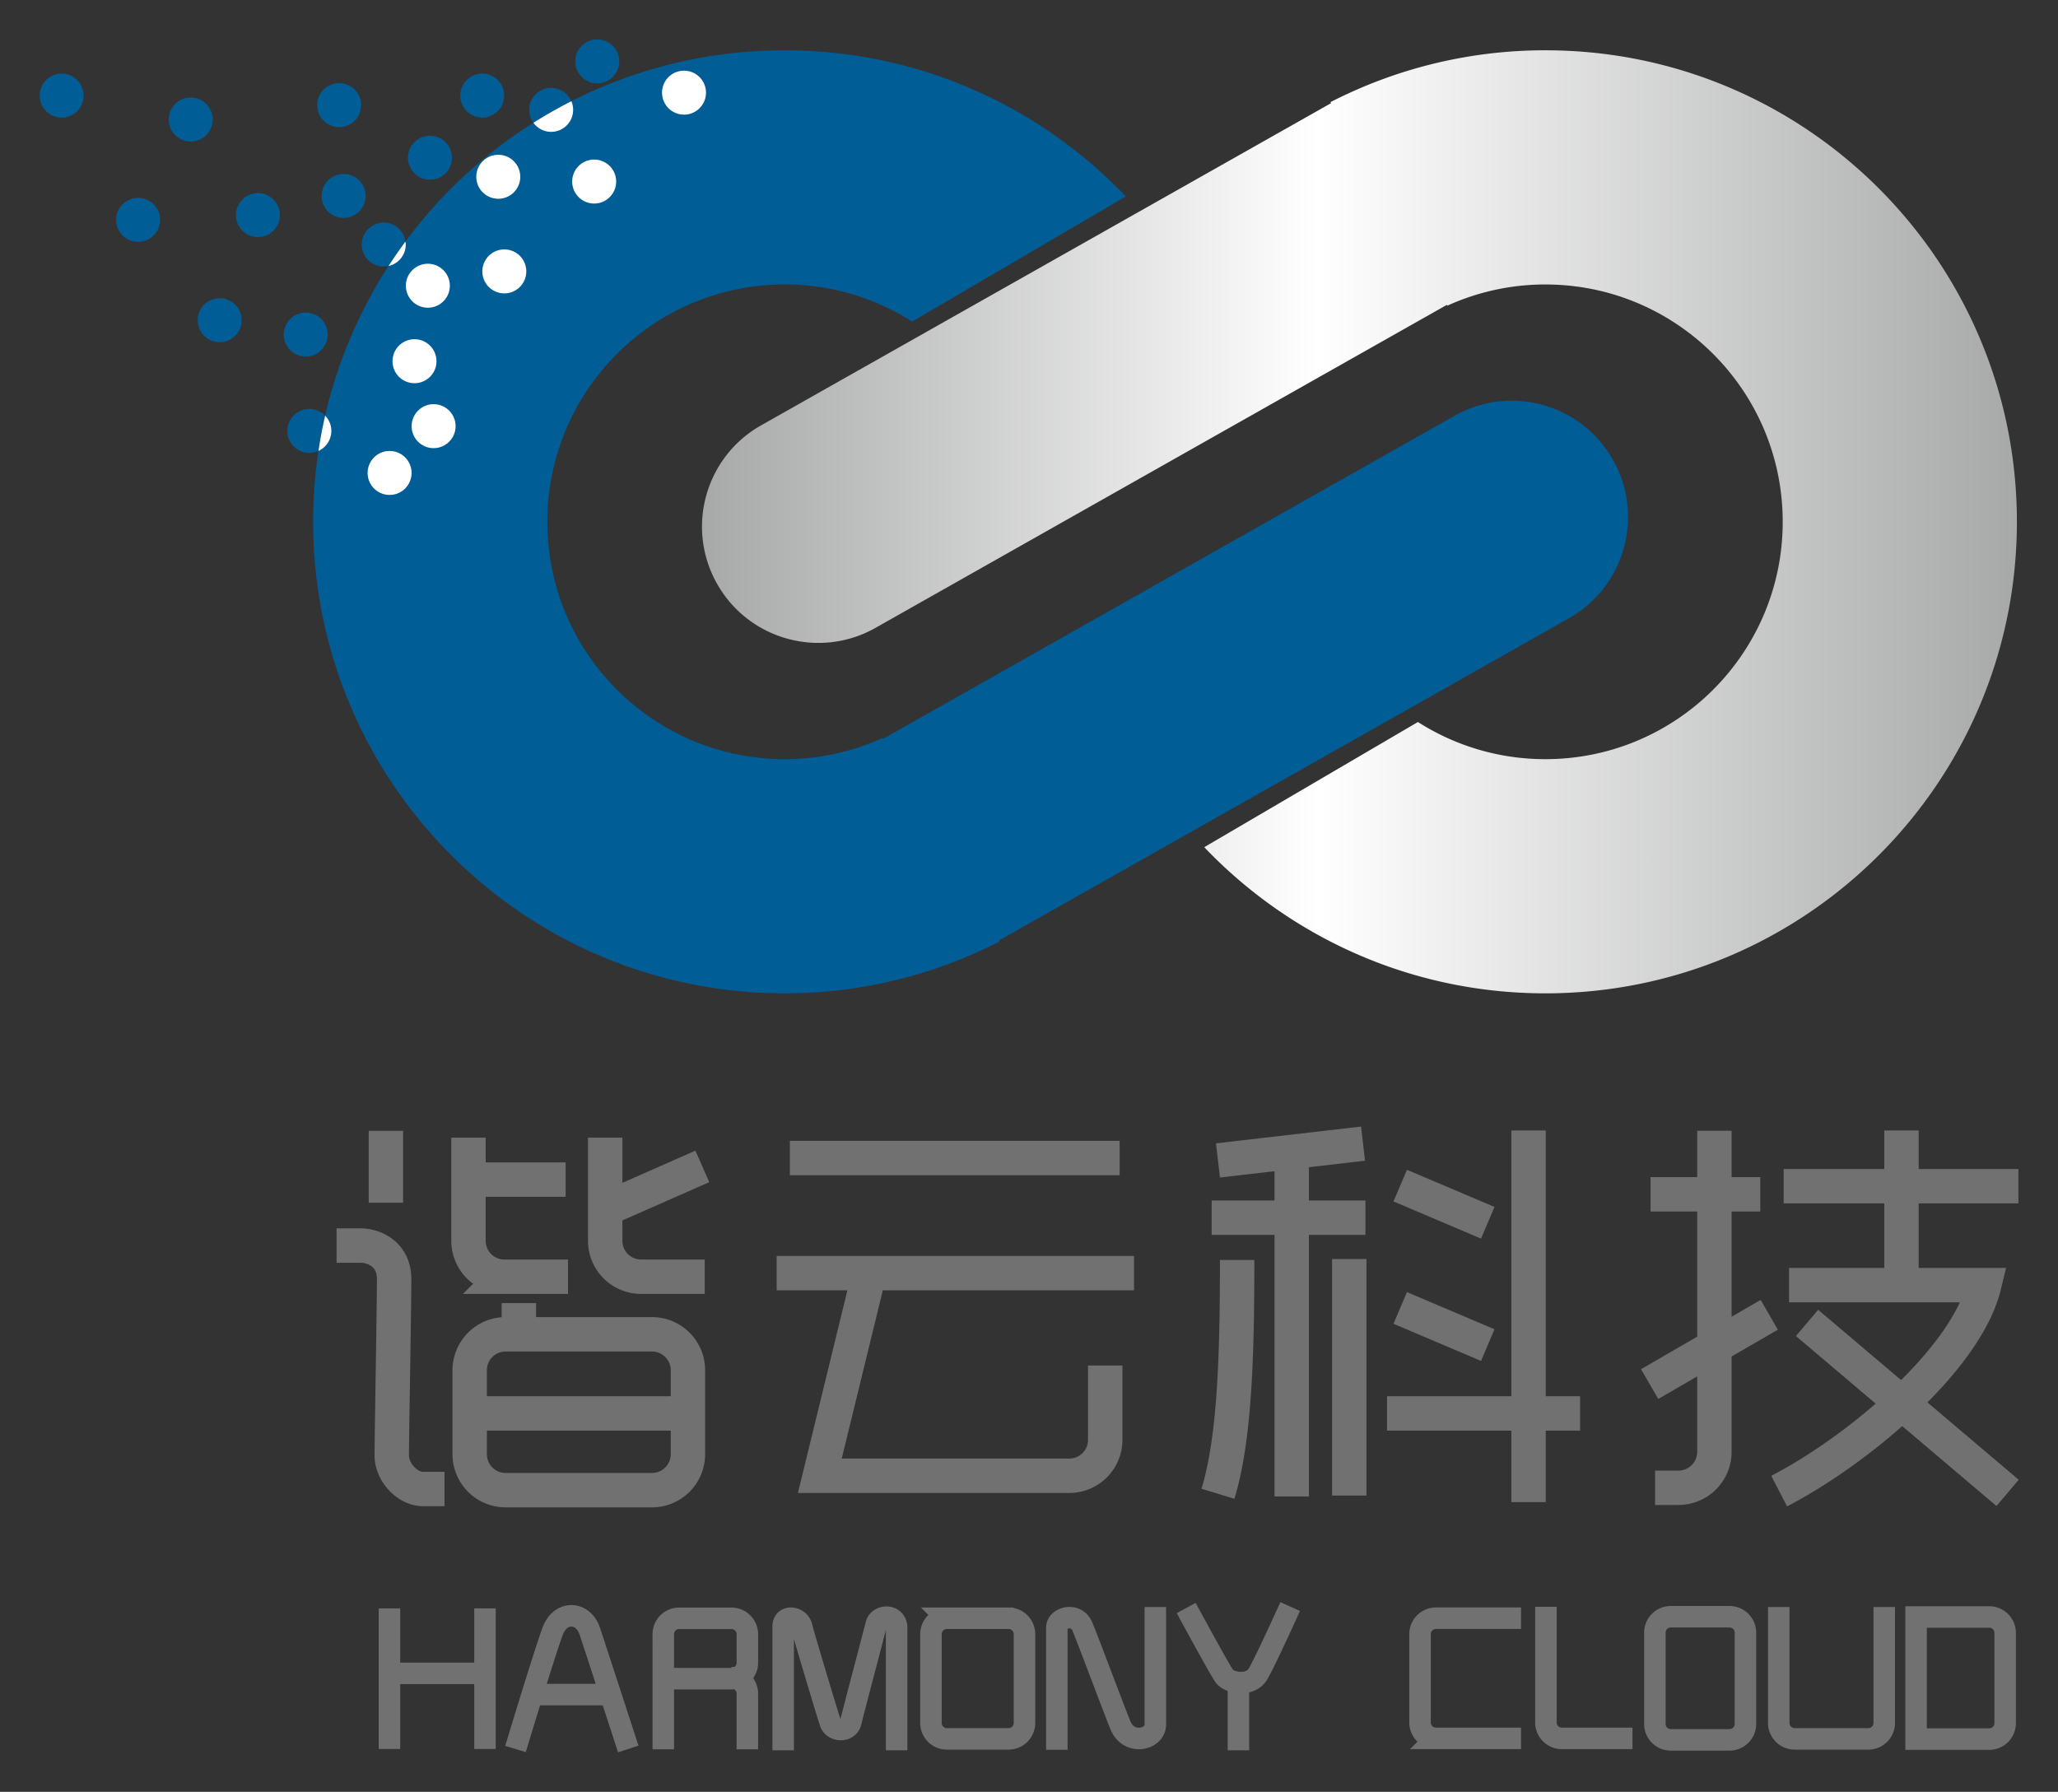
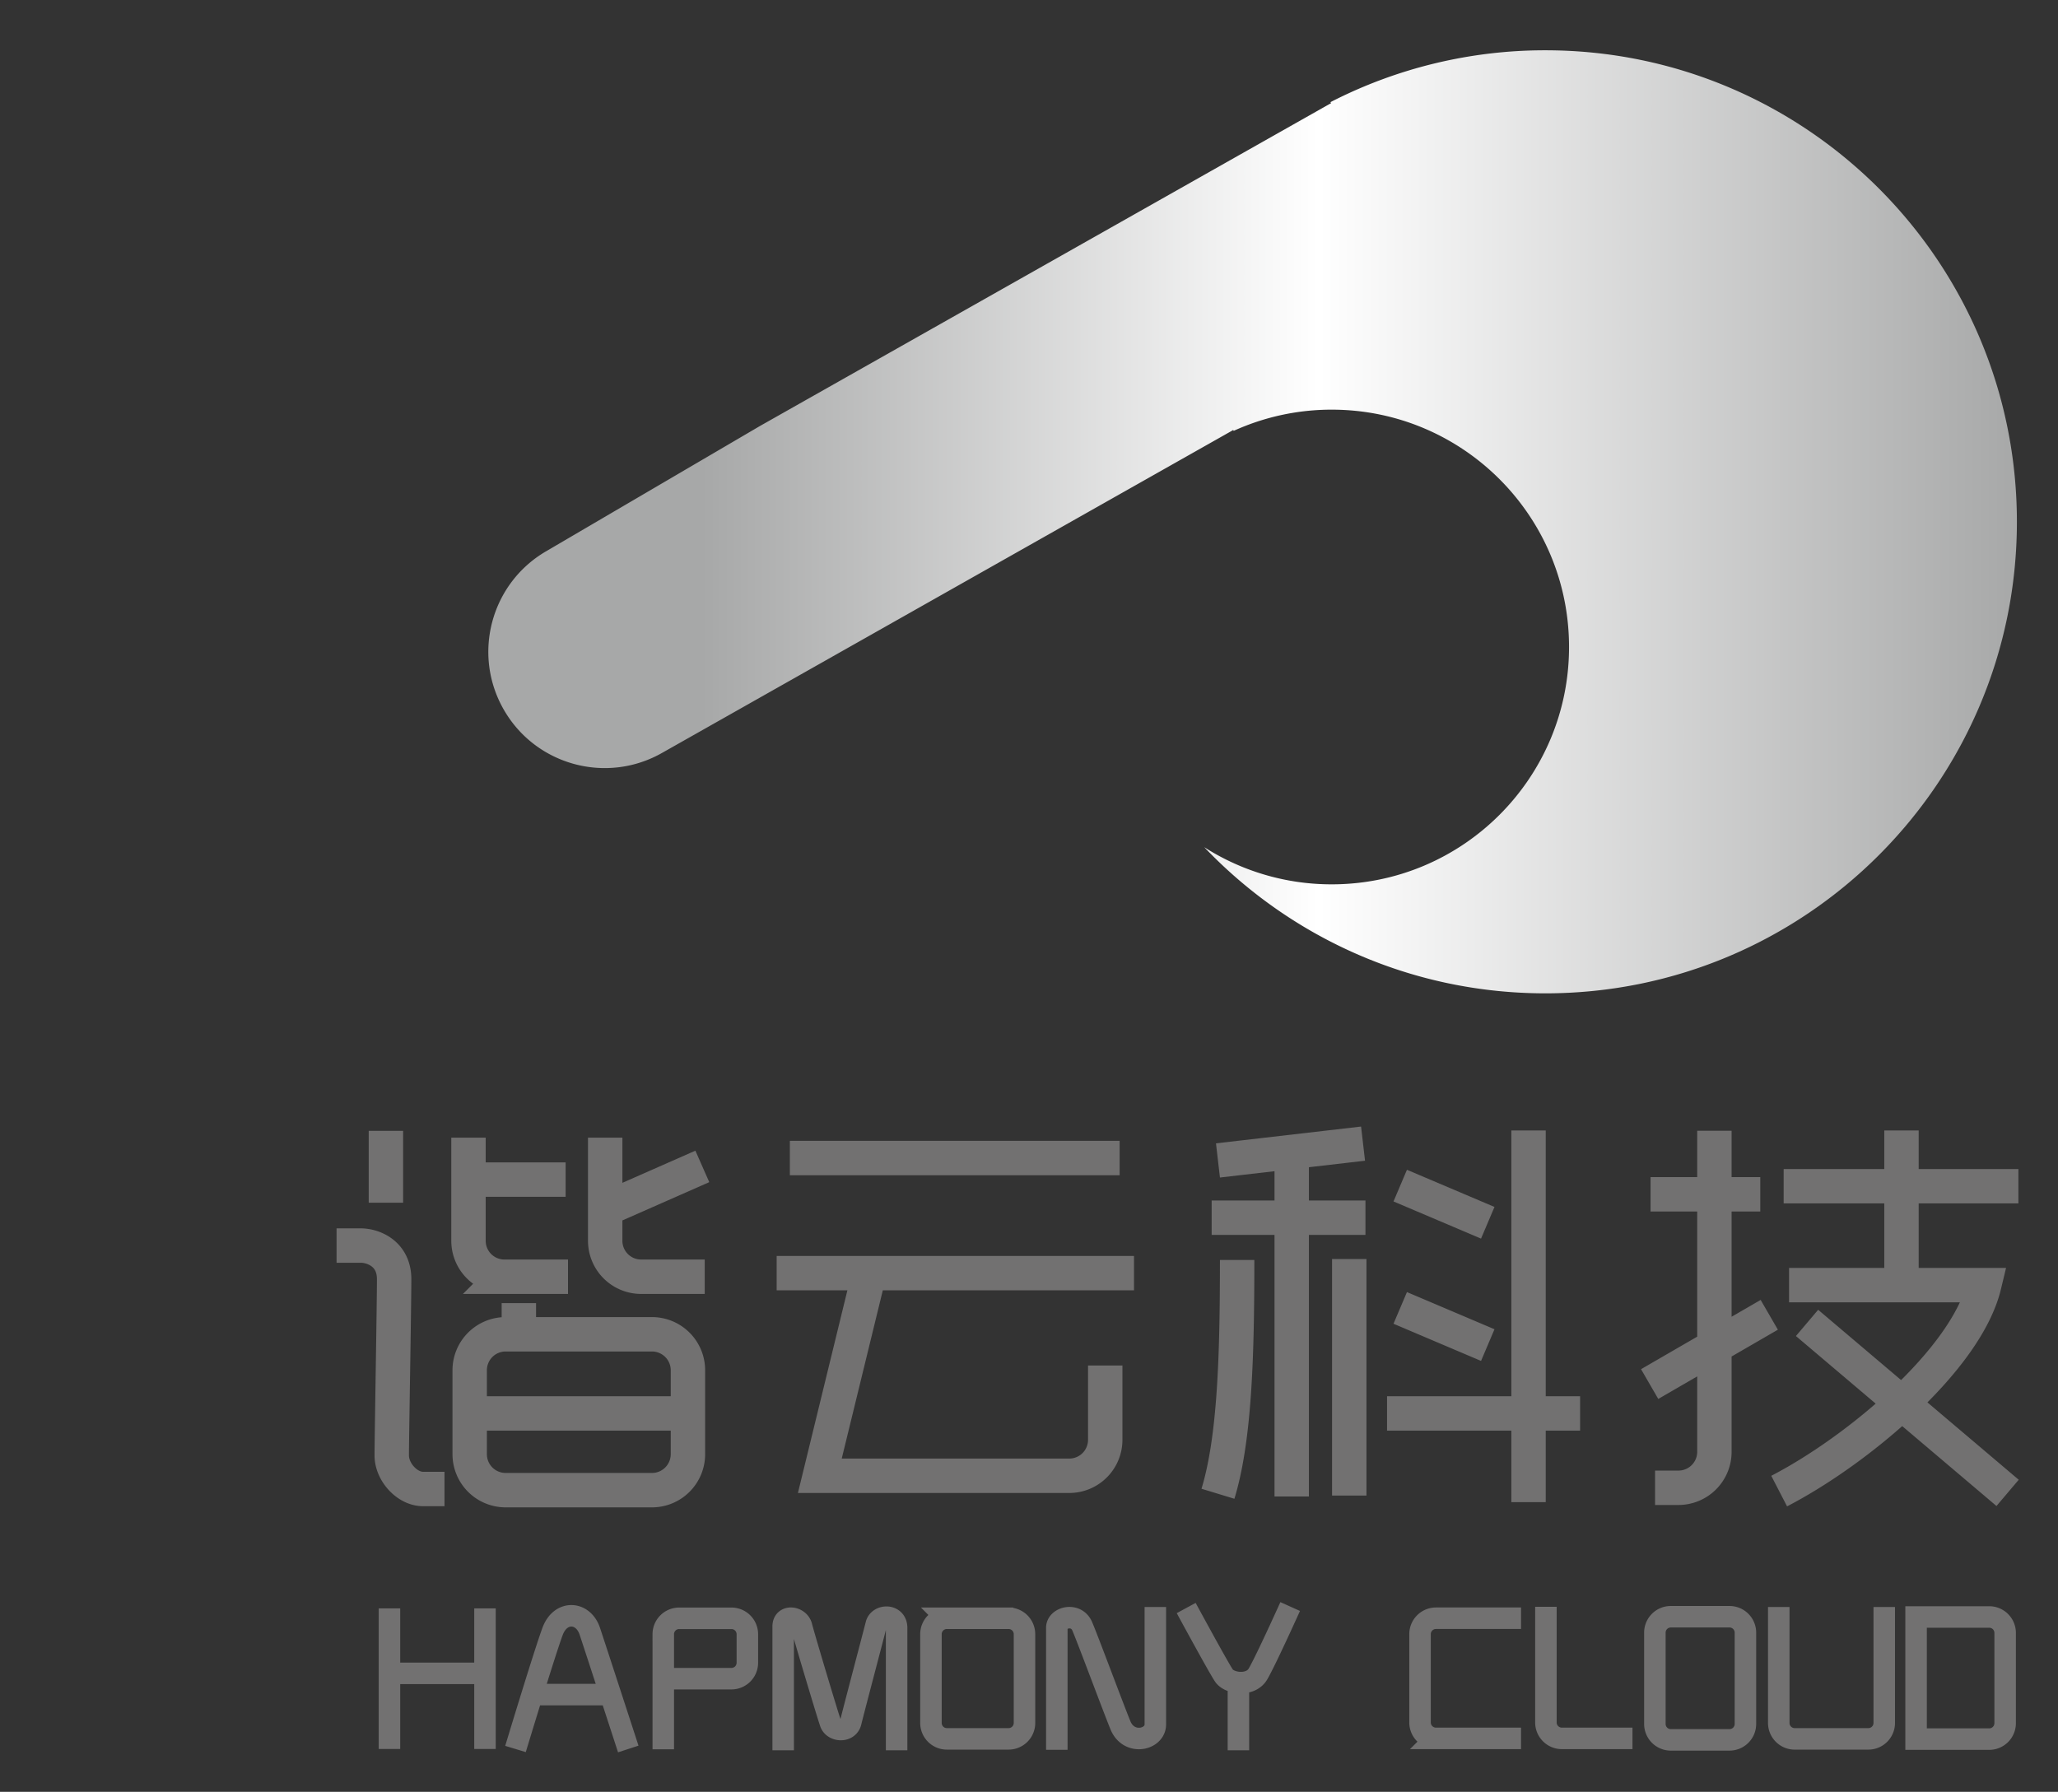
<svg xmlns="http://www.w3.org/2000/svg" role="img" viewBox="58.82 -0.43 282.36 245.86">
  <rect x="58.82" y="-0.43" width="282.36" height="245.86" fill="#333333" stroke="none" />
  <title>Harmony Cloud (member) logo</title>
-   <path fill="none" d="M0 0h400v245H0z" pointer-events="none" />
  <g transform="translate(55.643 -9.472) scale(.59)">
-     <path fill="#005D96" d="M370.453 158.985l-132.369 74.833c-.128.074-.263.132-.393.199l.145.256a109.175 109.175 0 0 1-49.975 12.062c-60.56 0-109.655-49.095-109.655-109.656 0-60.562 49.095-109.656 109.655-109.656 31.212 0 59.353 13.061 79.323 33.989l-49.687 29.11a54.924 54.924 0 0 0-29.632-8.64c-30.484 0-55.197 24.713-55.197 55.197s24.713 55.195 55.197 55.195a54.947 54.947 0 0 0 22.79-4.928l.118.204c.092-.054.175-.117.267-.171l132.368-74.833c12.935-7.467 29.475-3.036 36.939 9.899 7.473 12.933 3.041 29.473-9.894 36.94z" />
-     <path fill="#005D96" d="M144.269 34.71a5.113 5.113 0 1 1 0-10.226 5.113 5.113 0 0 1 0 10.226zm-14.837 9.167a5.068 5.068 0 0 1-.99-3 5.112 5.112 0 0 1 9.81-2.012 109.517 109.517 0 0 0-8.82 5.012zm-11.836-1.202a5.113 5.113 0 1 1 0-10.225 5.113 5.113 0 0 1 0 10.225zm-12.225 14.448a5.112 5.112 0 1 1-.002-10.224 5.112 5.112 0 0 1 .002 10.224zm-9.632 20.061c-.359.08-.729.129-1.112.129a5.114 5.114 0 0 1-5.114-5.112 5.114 5.114 0 0 1 5.114-5.113c2.586 0 4.703 1.929 5.042 4.422a110.683 110.683 0 0 0-3.93 5.674zm-10.373-11.17a5.113 5.113 0 1 1 0-10.225 5.113 5.113 0 0 1 0 10.225zm-1.111-21.117a5.112 5.112 0 1 1-.001-10.225 5.112 5.112 0 0 1 .001 10.225zm-2.668 48.235a5.112 5.112 0 1 1-10.225 0 5.112 5.112 0 0 1 10.225 0zM65.361 70.459a5.112 5.112 0 1 1-.001-10.225 5.112 5.112 0 0 1 .001 10.225zm-8.89 24.45a5.113 5.113 0 1 1-.002-10.226 5.113 5.113 0 0 1 .002 10.226zm-6.669-46.678a5.113 5.113 0 1 1 0-10.225 5.113 5.113 0 0 1 0 10.225zM37.577 71.57a5.113 5.113 0 1 1 0-10.225 5.113 5.113 0 0 1 0 10.225zM19.795 42.675a5.113 5.113 0 1 1 0-10.225 5.113 5.113 0 0 1 0 10.225zm57.529 67.757c1.443 0 2.743.604 3.673 1.567a109.284 109.284 0 0 0-1.554 8.187 5.09 5.09 0 0 1-2.119.471 5.112 5.112 0 0 1-5.112-5.111 5.112 5.112 0 0 1 5.112-5.114z" />
    <linearGradient id="a" x1="280.629" x2="586.401" y1="480.7" y2="480.7" gradientTransform="translate(-112 -344.022)" gradientUnits="userSpaceOnUse">
      <stop offset="0" stop-color="#a7a8a8" />
      <stop offset=".469" stop-color="#fff" />
      <stop offset="1" stop-color="#a7a8a8" />
    </linearGradient>
-     <path fill="url(#a)" d="M182.154 114.369l132.369-74.833c.131-.074.266-.129.395-.201l-.146-.254a109.157 109.157 0 0 1 49.978-12.06c60.561 0 109.652 49.095 109.652 109.656 0 60.561-49.094 109.658-109.652 109.658-31.212 0-59.354-13.062-79.324-33.99l49.688-29.111a54.93 54.93 0 0 0 29.634 8.64c30.484 0 55.196-24.711 55.196-55.195s-24.712-55.197-55.196-55.197a54.956 54.956 0 0 0-22.791 4.929l-.117-.205c-.092.055-.174.12-.268.173l-132.369 74.833c-12.935 7.467-29.474 3.035-36.942-9.898-7.473-12.938-3.04-29.478 9.893-36.945z" />
-     <path fill="#FFF" d="M164.45 41.987a5.112 5.112 0 1 1 0-10.224 5.112 5.112 0 0 1 0 10.224zm-26.006 15.56a5.112 5.112 0 1 1 10.225.003 5.112 5.112 0 0 1-10.225-.003zm-.193-18.683a5.113 5.113 0 0 1-4.698 7.125 5.094 5.094 0 0 1-4.122-2.112 110.18 110.18 0 0 1 8.82-5.013zM99.739 72.201a5.11 5.11 0 0 1-4 4.983 111.124 111.124 0 0 1 3.93-5.674c.032.229.07.454.07.691zm-18.742 39.798a5.091 5.091 0 0 1 1.439 3.546 5.104 5.104 0 0 1-2.993 4.641c.416-2.765.935-5.495 1.554-8.187zm25.222 7.546a5.112 5.112 0 1 1 5.112-5.112 5.111 5.111 0 0 1-5.112 5.112zm-1.339-42.882a5.112 5.112 0 1 1 0 10.226 5.112 5.112 0 0 1 0-10.226zm-3.106 17.554a5.112 5.112 0 1 1 0 10.226 5.112 5.112 0 0 1 0-10.226zm-.679 31.095a5.112 5.112 0 1 1-10.224.002 5.112 5.112 0 0 1 10.224-.002zm20.233-63.763a5.113 5.113 0 1 1 .001-10.225 5.113 5.113 0 0 1-.001 10.225zm1.334 22.004a5.112 5.112 0 1 1 0-10.224 5.112 5.112 0 0 1 0 10.224z" />
+     <path fill="url(#a)" d="M182.154 114.369l132.369-74.833c.131-.074.266-.129.395-.201l-.146-.254a109.157 109.157 0 0 1 49.978-12.06c60.561 0 109.652 49.095 109.652 109.656 0 60.561-49.094 109.658-109.652 109.658-31.212 0-59.354-13.062-79.324-33.99a54.93 54.93 0 0 0 29.634 8.64c30.484 0 55.196-24.711 55.196-55.195s-24.712-55.197-55.196-55.197a54.956 54.956 0 0 0-22.791 4.929l-.117-.205c-.092.055-.174.12-.268.173l-132.369 74.833c-12.935 7.467-29.474 3.035-36.942-9.898-7.473-12.938-3.04-29.478 9.893-36.945z" />
    <path fill="none" stroke="#727171" stroke-miterlimit="10" stroke-width="8" d="M95.127 295.029v-16.722m-11.473 26.682h5.578c3.067 0 7.808 1.954 7.808 7.811s-.558 37.087-.558 40.991c0 3.902 3.626 7.809 7.25 7.809h5.02m28.72-49.359h-14.777a8.365 8.365 0 0 1-8.366-8.366v-23.982m22.588 9.759h-23.424m55.769 22.589h-14.777a8.365 8.365 0 0 1-8.366-8.366v-23.982m22.588 6.691l-23.425 10.32m-22.309 28.721h34.022a8.367 8.367 0 0 1 8.366 8.366v19.519a8.366 8.366 0 0 1-8.366 8.365h-34.022a8.364 8.364 0 0 1-8.365-8.365v-19.519a8.364 8.364 0 0 1 8.365-8.366zm66.089-40.991h76.686m-139.706 33.741v7.25m136.36 7.252v17.287a8.366 8.366 0 0 1-8.366 8.365h-58.004l11.435-46.848m-21.474-.277h83.101m-153.372 32.627h49.916m153.509-35.902v55.005m-13.384-79.682v79.891m55.073-85.124v86.448m-67.762-56.331c0 22.309-.557 41.55-4.461 54.376M331 319.492l20.356 8.644M331 291.049l20.356 8.642m52.704-21.4v74.665a8.362 8.362 0 0 1-8.364 8.364h-5.438m26.56-40.224l-27.816 16.105m-16.174 6.83h-44.896m86.794-50.961h-25.515m-66.857-11.782l-33.741 3.905m131.551 5.996h54.586m-151.837 7.32h-35.765m138.454 24.47l46.639 39.528m-50.822-48.312h45.384c-4.183 17.359-29.488 38.48-47.685 47.894m28.444-83.866v37.018" />
    <g fill="none" stroke="#727171" stroke-miterlimit="10" stroke-width="5" clip-rule="evenodd">
      <path d="M187.508 422.375v-28.81c0-2.776 3.703-2.313 4.281 0 .579 2.314 6.017 20.479 6.711 22.446s4.165 2.198 4.744-.231 5.322-20.363 5.901-22.678c.578-2.313 4.744-2.43 4.744.811v28.462m11.685-30.714h14.347a3.702 3.702 0 0 1 3.702 3.702v20.648a3.702 3.702 0 0 1-3.702 3.702h-14.347a3.702 3.702 0 0 1-3.702-3.702v-20.648a3.701 3.701 0 0 1 3.702-3.702zm25.57 30.599v-28.396c0-2.429 4.513-3.586 5.901-.347s7.419 19.481 8.908 23.073c1.968 4.744 8.1 3.355 8.1-.231v-27.306m19.322 17.471v15.851m65.718-2.776h-19.785a3.703 3.703 0 0 1-3.702-3.703V395.36a3.703 3.703 0 0 1 3.702-3.703h19.785m25.917 27.942h-16.43a3.703 3.703 0 0 1-3.702-3.703v-26.9m29.041 2.314h13.652a3.702 3.702 0 0 1 3.703 3.702v21.231a3.703 3.703 0 0 1-3.703 3.702h-13.652a3.702 3.702 0 0 1-3.702-3.702v-21.231a3.701 3.701 0 0 1 3.702-3.702zm49.636-2.257v26.959a3.702 3.702 0 0 1-3.702 3.702h-17.124a3.701 3.701 0 0 1-3.702-3.702v-26.959m31.932 30.718h17.009a3.702 3.702 0 0 0 3.702-3.702v-21a3.703 3.703 0 0 0-3.702-3.702h-17.009v28.404zm-169.732-30.487s7.521 13.885 8.793 15.735c1.272 1.852 6.132 2.546 7.867-.347 1.736-2.893 7.521-15.735 7.521-15.735m-209.458.425v32.704m22.214-32.704v32.704m-22.831-17.587h22.523m11.455 4.938h17.586m12.728 12.727v-26.769a3.703 3.703 0 0 1 3.702-3.702h12.149a3.703 3.703 0 0 1 3.702 3.702v6.637a3.702 3.702 0 0 1-3.702 3.702h-15.62m-34.595 16.352s6.787-22.448 8.638-27.385c1.851-4.938 7.098-4.629 8.642 0 1.54 4.628 8.945 27.385 8.945 27.385" />
-       <path d="M175.476 405.482a3.703 3.703 0 0 1 3.702 3.703v12.958" />
    </g>
  </g>
</svg>